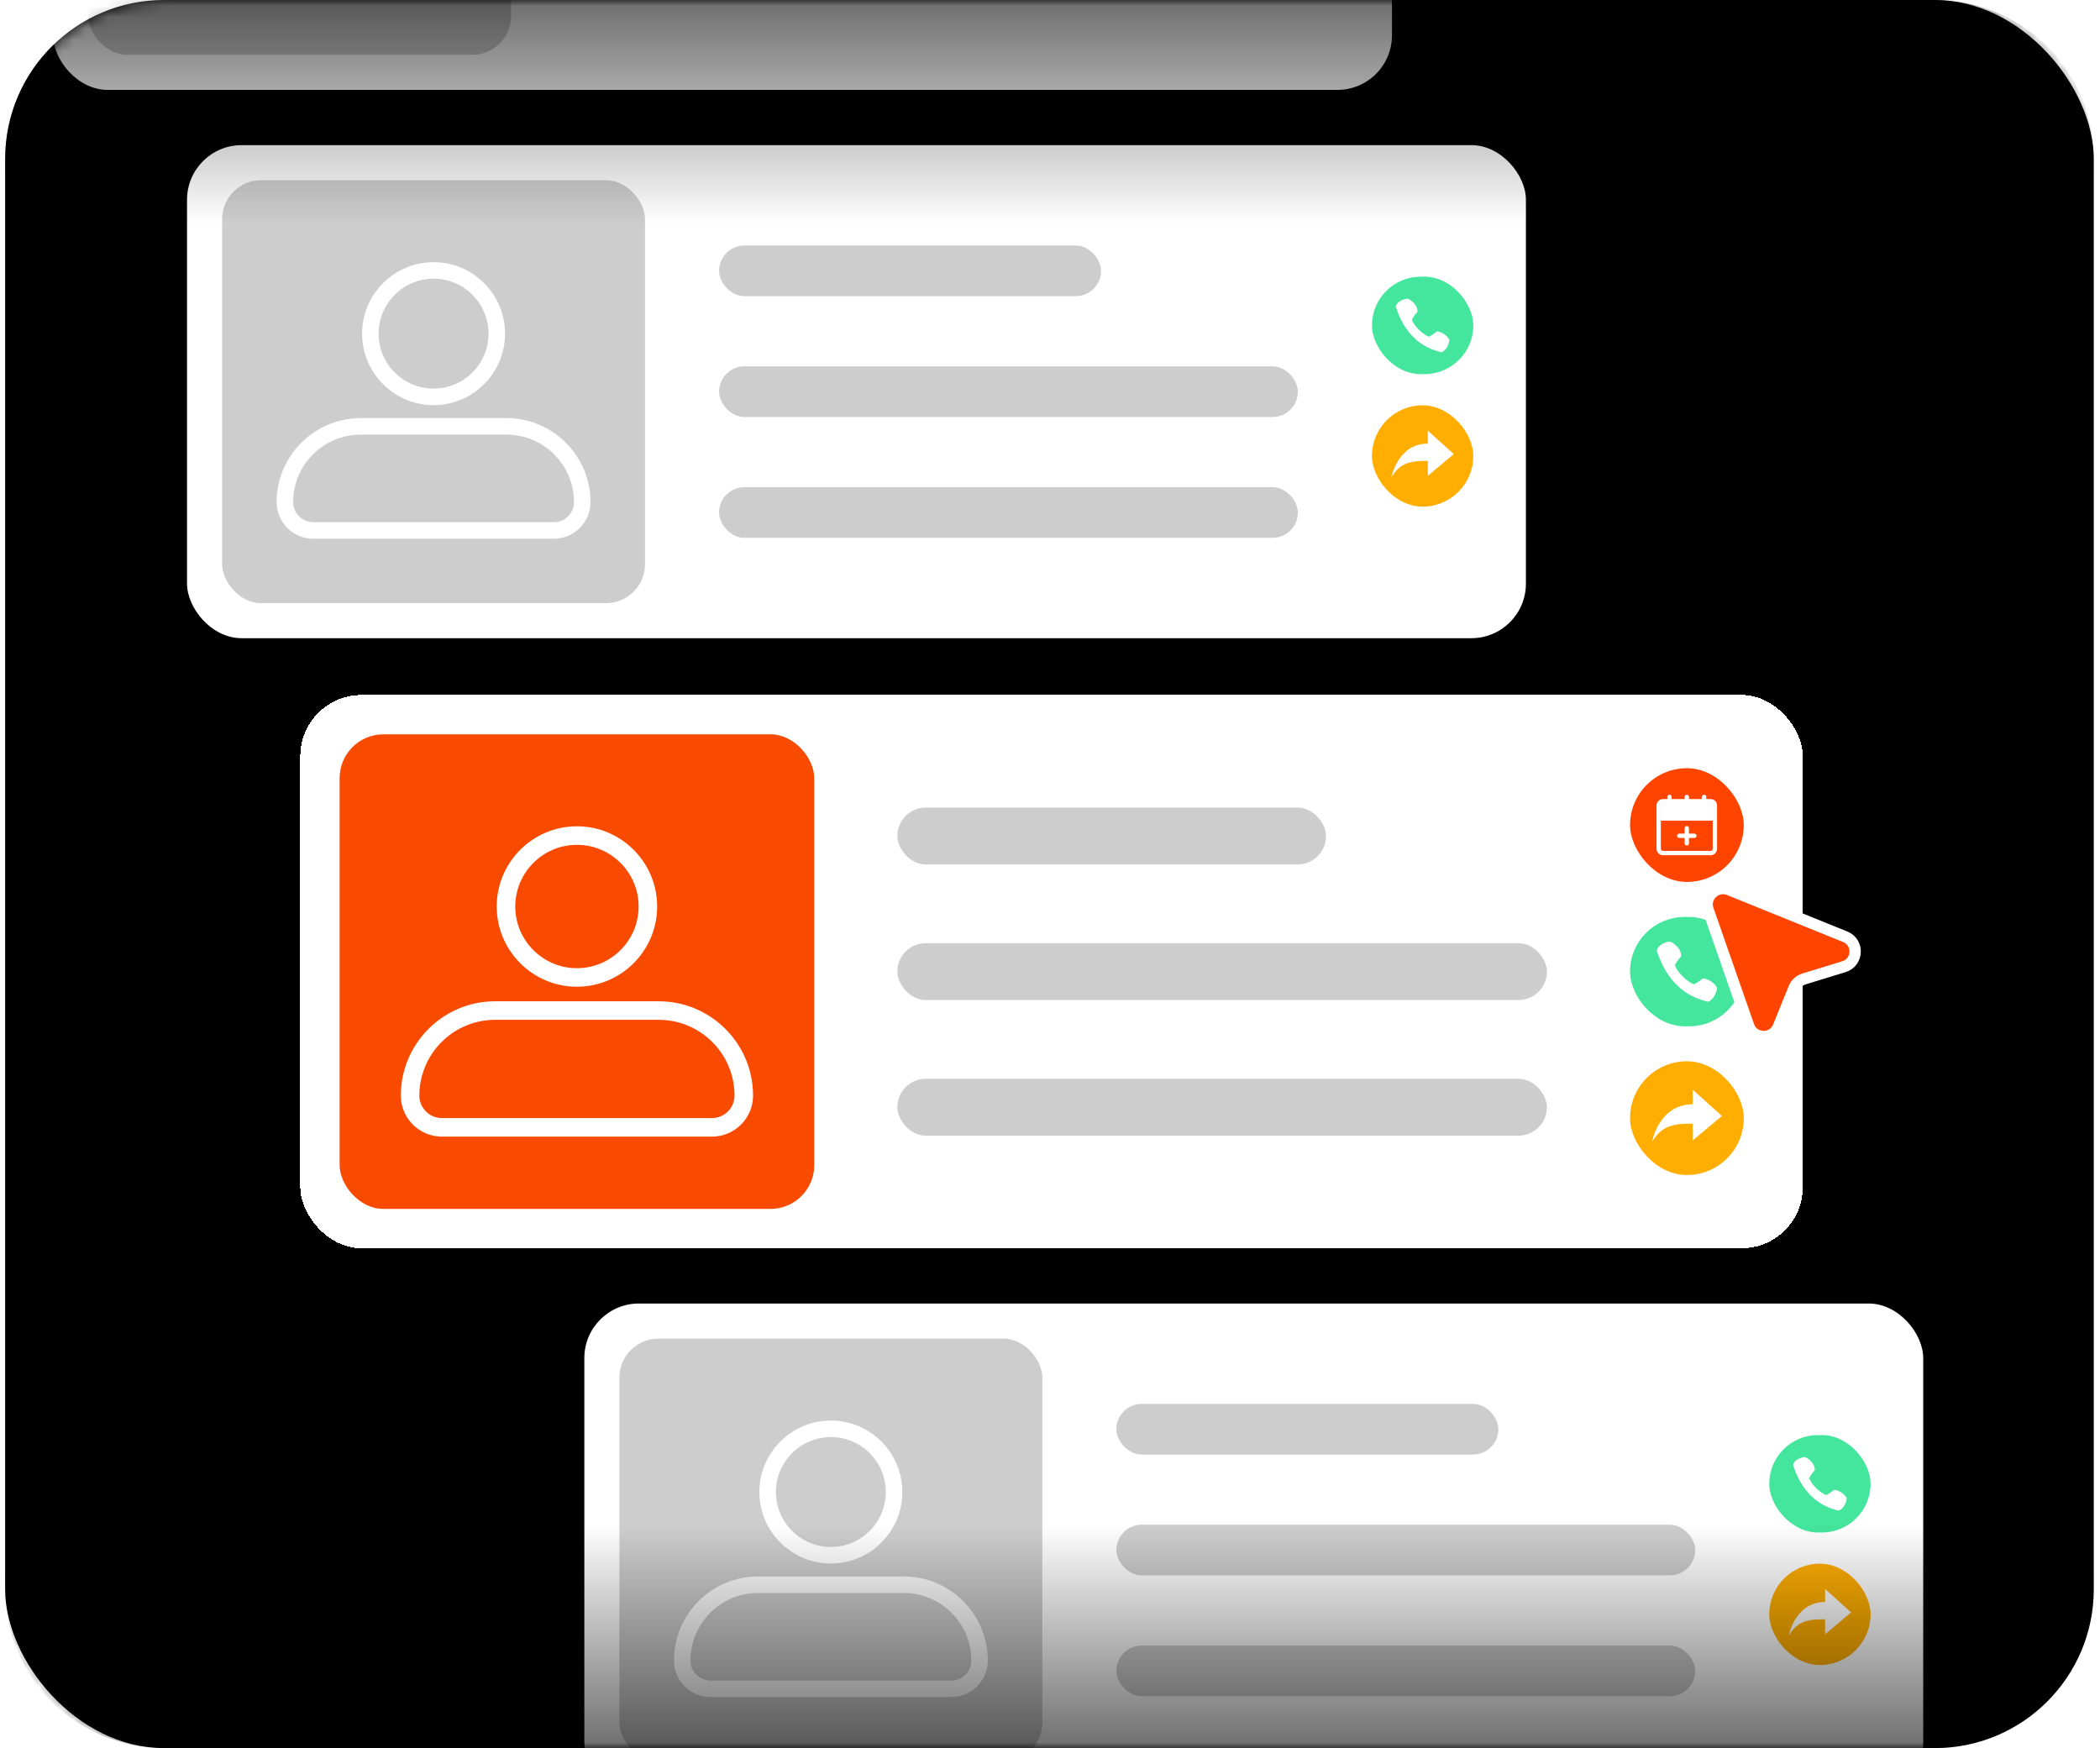
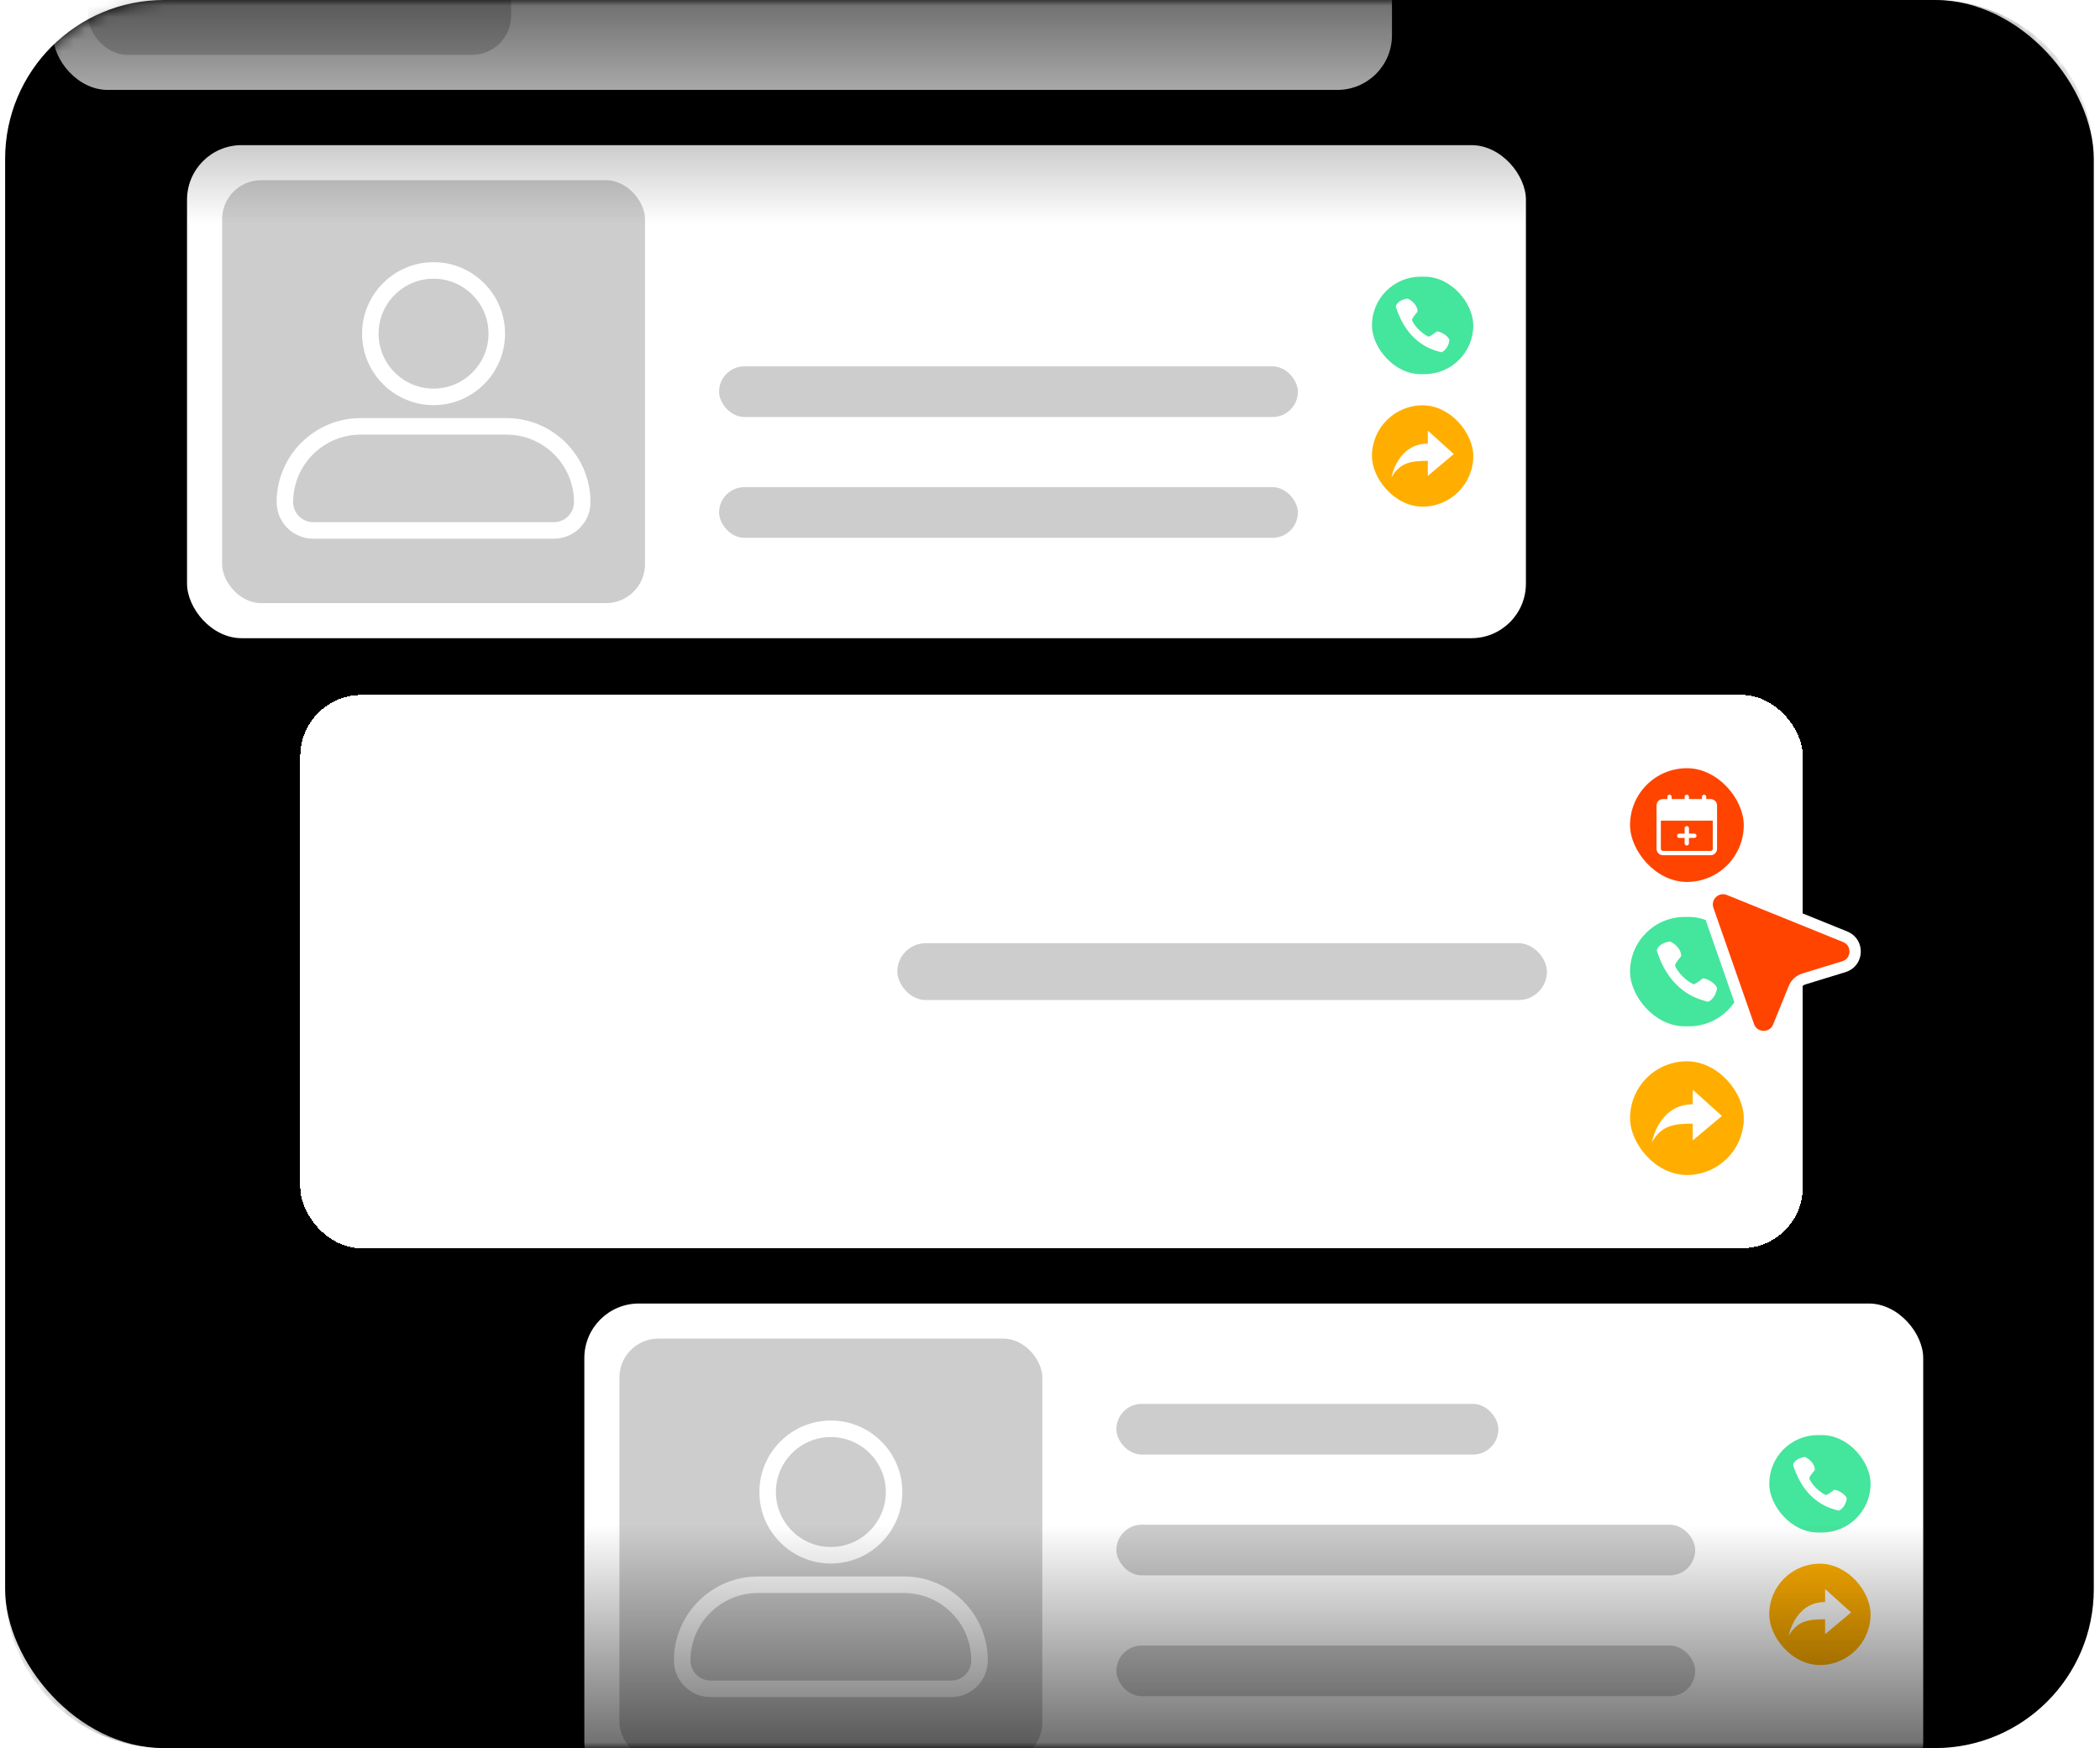
<svg xmlns="http://www.w3.org/2000/svg" width="185" height="154" viewBox="0 0 185 154" fill="none">
  <rect x="0.452" width="184" height="154" rx="14" fill="black" />
  <mask id="mask0_173_506" style="mask-type:alpha" maskUnits="userSpaceOnUse" x="0" y="0" width="185" height="154">
    <rect x="0.452" width="184" height="154" rx="14" fill="#D9D9D9" />
  </mask>
  <g mask="url(#mask0_173_506)">
    <rect x="51.477" y="114.836" width="117.949" height="43.437" rx="4.807" fill="white" />
    <rect x="54.567" y="117.926" width="37.256" height="37.256" rx="3.434" fill="#CDCDCD" />
    <path d="M73.195 137.741C69.723 137.741 66.898 134.916 66.898 131.444C66.898 127.971 69.723 125.146 73.195 125.146C76.668 125.146 79.492 127.971 79.492 131.444C79.492 134.916 76.668 137.741 73.195 137.741ZM73.195 126.602C70.525 126.602 68.353 128.774 68.353 131.444C68.353 134.113 70.525 136.285 73.195 136.285C75.865 136.285 78.037 134.113 78.037 131.444C78.037 128.774 75.865 126.602 73.195 126.602ZM83.799 149.507H62.591C60.815 149.507 59.37 148.062 59.37 146.285C59.37 142.204 62.691 138.883 66.772 138.883H79.618C83.7 138.883 87.02 142.204 87.02 146.285C87.02 148.062 85.575 149.507 83.799 149.507ZM66.772 140.338C63.492 140.338 60.825 143.006 60.825 146.285C60.825 147.259 61.617 148.052 62.591 148.052H83.799C84.773 148.052 85.565 147.259 85.565 146.285C85.565 143.006 82.898 140.338 79.618 140.338H66.772Z" fill="white" />
    <rect x="98.347" y="123.678" width="33.651" height="4.464" rx="2.232" fill="#CDCDCD" />
    <rect x="98.347" y="134.322" width="50.991" height="4.464" rx="2.232" fill="#CDCDCD" />
    <rect x="98.347" y="144.967" width="50.991" height="4.464" rx="2.232" fill="#CDCDCD" />
    <rect x="155.862" y="126.425" width="8.928" height="8.584" rx="4.292" fill="#44E59C" />
    <g clip-path="url(#clip0_173_506)">
      <path d="M159.878 129.44C159.816 128.732 159.079 128.385 159.047 128.371C159.018 128.357 158.985 128.353 158.954 128.359C158.102 128.5 157.974 128.996 157.969 129.016C157.962 129.045 157.963 129.075 157.972 129.103C158.988 132.255 161.099 132.84 161.793 133.032C161.847 133.047 161.891 133.058 161.924 133.069C161.963 133.082 162.004 133.079 162.041 133.063C162.062 133.053 162.563 132.817 162.686 132.046C162.691 132.012 162.686 131.978 162.671 131.948C162.66 131.926 162.397 131.427 161.67 131.251C161.645 131.244 161.619 131.244 161.594 131.25C161.57 131.256 161.547 131.268 161.527 131.284C161.298 131.48 160.981 131.689 160.844 131.711C159.927 131.263 159.415 130.402 159.395 130.239C159.384 130.147 159.594 129.825 159.836 129.563C159.851 129.546 159.863 129.527 159.87 129.506C159.877 129.484 159.88 129.462 159.878 129.44Z" fill="white" />
    </g>
    <rect x="155.862" y="137.756" width="8.928" height="8.928" rx="4.464" fill="#FFAE00" />
    <path d="M160.784 142.651V143.971L163.073 142.048L160.784 139.988V141.133C158.106 141.133 157.579 144.109 157.579 144.109C158.337 142.778 159.33 142.651 160.784 142.651Z" fill="white" />
    <rect x="16.477" y="12.786" width="117.949" height="43.437" rx="4.807" fill="white" />
    <rect x="19.567" y="15.877" width="37.256" height="37.256" rx="3.434" fill="#CDCDCD" />
    <path d="M38.195 35.691C34.723 35.691 31.898 32.866 31.898 29.394C31.898 25.922 34.723 23.097 38.195 23.097C41.667 23.097 44.492 25.922 44.492 29.394C44.492 32.866 41.667 35.691 38.195 35.691ZM38.195 24.552C35.525 24.552 33.353 26.724 33.353 29.394C33.353 32.064 35.525 34.236 38.195 34.236C40.865 34.236 43.037 32.064 43.037 29.394C43.037 26.724 40.865 24.552 38.195 24.552ZM48.799 47.457H27.591C25.815 47.457 24.37 46.012 24.37 44.236C24.37 40.154 27.691 36.834 31.772 36.834H44.618C48.7 36.834 52.02 40.154 52.02 44.236C52.02 46.012 50.575 47.457 48.799 47.457ZM31.772 38.289C28.492 38.289 25.825 40.956 25.825 44.236C25.825 45.209 26.617 46.002 27.591 46.002H48.799C49.773 46.002 50.565 45.209 50.565 44.236C50.565 40.956 47.898 38.289 44.618 38.289H31.772Z" fill="white" />
-     <rect x="63.347" y="21.628" width="33.651" height="4.464" rx="2.232" fill="#CDCDCD" />
    <rect x="63.347" y="32.273" width="50.991" height="4.464" rx="2.232" fill="#CDCDCD" />
    <rect x="63.347" y="42.917" width="50.991" height="4.464" rx="2.232" fill="#CDCDCD" />
    <rect x="120.862" y="24.375" width="8.928" height="8.584" rx="4.292" fill="#44E59C" />
    <g clip-path="url(#clip1_173_506)">
      <path d="M124.878 27.39C124.816 26.683 124.079 26.335 124.047 26.321C124.018 26.308 123.985 26.303 123.954 26.309C123.102 26.45 122.974 26.946 122.969 26.966C122.962 26.995 122.963 27.025 122.972 27.053C123.988 30.206 126.099 30.79 126.793 30.982C126.847 30.997 126.891 31.009 126.924 31.02C126.963 31.032 127.004 31.03 127.041 31.013C127.062 31.003 127.563 30.767 127.686 29.996C127.691 29.963 127.686 29.928 127.671 29.898C127.66 29.877 127.397 29.377 126.67 29.201C126.645 29.195 126.619 29.194 126.594 29.2C126.57 29.206 126.547 29.218 126.527 29.235C126.298 29.431 125.981 29.64 125.844 29.661C124.927 29.213 124.415 28.352 124.395 28.189C124.384 28.097 124.594 27.775 124.836 27.513C124.851 27.497 124.863 27.477 124.87 27.456C124.877 27.435 124.88 27.412 124.878 27.39Z" fill="white" />
    </g>
    <rect x="120.862" y="35.706" width="8.928" height="8.928" rx="4.464" fill="#FFAE00" />
    <path d="M125.784 40.601V41.922L128.073 39.999L125.784 37.938V39.083C123.106 39.083 122.579 42.059 122.579 42.059C123.337 40.728 124.33 40.601 125.784 40.601Z" fill="white" />
    <rect x="4.677" y="-35.517" width="117.949" height="43.437" rx="4.807" fill="white" />
    <rect x="7.768" y="-32.427" width="37.256" height="37.256" rx="3.434" fill="#CDCDCD" />
    <g filter="url(#filter0_d_173_506)">
      <rect x="26.452" y="61.223" width="132.369" height="48.747" rx="5.395" fill="white" shape-rendering="crispEdges" />
-       <rect x="29.92" y="64.691" width="41.811" height="41.811" rx="3.854" fill="#F84A01" />
      <path d="M50.825 86.928C46.928 86.928 43.758 83.758 43.758 79.861C43.758 75.964 46.928 72.794 50.825 72.794C54.722 72.794 57.892 75.964 57.892 79.861C57.892 83.758 54.722 86.928 50.825 86.928ZM50.825 74.427C47.829 74.427 45.392 76.865 45.392 79.861C45.392 82.857 47.829 85.295 50.825 85.295C53.822 85.295 56.259 82.857 56.259 79.861C56.259 76.865 53.822 74.427 50.825 74.427ZM62.726 100.133H38.925C36.931 100.133 35.31 98.511 35.31 96.518C35.31 91.937 39.037 88.21 43.617 88.21H58.034C62.614 88.21 66.341 91.937 66.341 96.518C66.341 98.511 64.719 100.133 62.726 100.133ZM43.617 89.843C39.937 89.843 36.943 92.837 36.943 96.518C36.943 97.61 37.832 98.499 38.925 98.499H62.726C63.819 98.499 64.708 97.61 64.708 96.518C64.708 92.837 61.714 89.843 58.034 89.843H43.617Z" fill="white" />
-       <rect x="79.052" y="71.145" width="37.765" height="5.01" rx="2.505" fill="#CDCDCD" />
      <rect x="79.052" y="83.092" width="57.225" height="5.01" rx="2.505" fill="#CDCDCD" />
-       <rect x="79.052" y="95.038" width="57.225" height="5.01" rx="2.505" fill="#CDCDCD" />
      <rect x="143.599" y="67.677" width="10.019" height="10.019" rx="5.01" fill="#FF4400" />
      <path d="M150.694 70.392H150.313V70.201C150.313 70.151 150.293 70.102 150.257 70.067C150.222 70.031 150.173 70.011 150.123 70.011C150.072 70.011 150.024 70.031 149.988 70.067C149.952 70.102 149.932 70.151 149.932 70.201V70.392H148.789V70.201C148.789 70.151 148.769 70.102 148.733 70.067C148.698 70.031 148.649 70.011 148.599 70.011C148.548 70.011 148.5 70.031 148.464 70.067C148.428 70.102 148.408 70.151 148.408 70.201V70.392H147.265V70.201C147.265 70.151 147.245 70.102 147.21 70.067C147.174 70.031 147.126 70.011 147.075 70.011C147.024 70.011 146.976 70.031 146.94 70.067C146.905 70.102 146.885 70.151 146.885 70.201V70.392H146.504C146.352 70.392 146.207 70.452 146.099 70.559C145.992 70.666 145.932 70.812 145.932 70.963V74.773C145.932 74.924 145.992 75.07 146.099 75.177C146.207 75.284 146.352 75.344 146.504 75.344H150.694C150.846 75.344 150.991 75.284 151.098 75.177C151.205 75.07 151.265 74.924 151.265 74.773V70.963C151.265 70.812 151.205 70.666 151.098 70.559C150.991 70.452 150.846 70.392 150.694 70.392ZM150.885 74.773C150.885 74.823 150.864 74.872 150.829 74.907C150.793 74.943 150.745 74.963 150.694 74.963H146.504C146.453 74.963 146.405 74.943 146.369 74.907C146.333 74.872 146.313 74.823 146.313 74.773V72.296H150.885V74.773Z" fill="white" />
      <path d="M147.932 73.82H148.408V74.296C148.408 74.347 148.428 74.395 148.464 74.431C148.5 74.467 148.548 74.487 148.599 74.487C148.649 74.487 148.698 74.467 148.734 74.431C148.769 74.395 148.789 74.347 148.789 74.296V73.82H149.266C149.316 73.82 149.364 73.8 149.4 73.764C149.436 73.729 149.456 73.68 149.456 73.63C149.456 73.579 149.436 73.531 149.4 73.495C149.364 73.459 149.316 73.439 149.266 73.439H148.789V72.963C148.789 72.913 148.769 72.864 148.734 72.829C148.698 72.793 148.649 72.773 148.599 72.773C148.548 72.773 148.5 72.793 148.464 72.829C148.428 72.864 148.408 72.913 148.408 72.963V73.439H147.932C147.882 73.439 147.833 73.459 147.797 73.495C147.762 73.531 147.742 73.579 147.742 73.63C147.742 73.68 147.762 73.729 147.797 73.764C147.833 73.8 147.882 73.82 147.932 73.82Z" fill="white" />
      <rect x="143.599" y="80.779" width="10.019" height="9.634" rx="4.817" fill="#44E59C" />
      <g clip-path="url(#clip2_173_506)">
        <path d="M148.106 84.163C148.037 83.369 147.209 82.98 147.173 82.964C147.141 82.948 147.104 82.943 147.068 82.95C146.112 83.108 145.969 83.665 145.963 83.688C145.955 83.72 145.956 83.754 145.966 83.785C147.107 87.323 149.476 87.978 150.255 88.194C150.315 88.211 150.365 88.224 150.402 88.236C150.445 88.251 150.492 88.248 150.533 88.229C150.556 88.218 151.119 87.953 151.257 87.088C151.263 87.05 151.257 87.011 151.24 86.977C151.227 86.954 150.933 86.393 150.116 86.195C150.089 86.188 150.06 86.188 150.032 86.195C150.004 86.201 149.978 86.214 149.957 86.233C149.699 86.453 149.343 86.688 149.19 86.712C148.16 86.209 147.586 85.243 147.564 85.06C147.551 84.957 147.787 84.595 148.059 84.301C148.076 84.283 148.089 84.261 148.097 84.237C148.105 84.213 148.108 84.188 148.106 84.163Z" fill="white" />
      </g>
      <rect x="143.599" y="93.496" width="10.019" height="10.019" rx="5.01" fill="#FFAE00" />
      <path d="M149.122 98.989V100.471L151.691 98.313L149.122 96.001V97.285C146.117 97.285 145.526 100.625 145.526 100.625C146.377 99.132 147.491 98.989 149.122 98.989Z" fill="white" />
    </g>
    <path d="M0.452 14C0.452 6.268 6.72 0 14.452 0H170.452C178.184 0 184.452 6.268 184.452 14V39H0.452V14Z" fill="url(#paint0_linear_173_506)" />
    <path d="M0.452 140C0.452 147.732 6.72 154 14.452 154H170.452C178.184 154 184.452 147.732 184.452 140V115H0.452V140Z" fill="url(#paint1_linear_173_506)" />
  </g>
  <g filter="url(#filter1_d_173_506)">
    <path d="M150.472 78.141L154.048 88.377C154.474 89.596 156.183 89.637 156.668 88.441L158.04 85.053C158.198 84.662 158.524 84.363 158.927 84.24L162.439 83.163C163.699 82.777 163.776 81.022 162.554 80.527L152.319 76.382C151.203 75.93 150.075 77.004 150.472 78.141Z" fill="#FF4400" />
    <path d="M150.472 78.141L154.048 88.377C154.474 89.596 156.183 89.637 156.668 88.441L158.04 85.053C158.198 84.662 158.524 84.363 158.927 84.24L162.439 83.163C163.699 82.777 163.776 81.022 162.554 80.527L152.319 76.382C151.203 75.93 150.075 77.004 150.472 78.141Z" stroke="white" />
  </g>
  <defs>
    <filter id="filter0_d_173_506" x="4.267" y="39.038" width="176.738" height="93.117" filterUnits="userSpaceOnUse" color-interpolation-filters="sRGB">
      <feFlood flood-opacity="0" result="BackgroundImageFix" />
      <feColorMatrix in="SourceAlpha" type="matrix" values="0 0 0 0 0 0 0 0 0 0 0 0 0 0 0 0 0 0 127 0" result="hardAlpha" />
      <feOffset />
      <feGaussianBlur stdDeviation="11.092" />
      <feComposite in2="hardAlpha" operator="out" />
      <feColorMatrix type="matrix" values="0 0 0 0 0 0 0 0 0 0 0 0 0 0 0 0 0 0 0.95 0" />
      <feBlend mode="normal" in2="BackgroundImageFix" result="effect1_dropShadow_173_506" />
      <feBlend mode="normal" in="SourceGraphic" in2="effect1_dropShadow_173_506" result="shape" />
    </filter>
    <filter id="filter1_d_173_506" x="143.89" y="71.775" width="26.039" height="26.04" filterUnits="userSpaceOnUse" color-interpolation-filters="sRGB">
      <feFlood flood-opacity="0" result="BackgroundImageFix" />
      <feColorMatrix in="SourceAlpha" type="matrix" values="0 0 0 0 0 0 0 0 0 0 0 0 0 0 0 0 0 0 127 0" result="hardAlpha" />
      <feOffset dy="2" />
      <feGaussianBlur stdDeviation="3" />
      <feComposite in2="hardAlpha" operator="out" />
      <feColorMatrix type="matrix" values="0 0 0 0 0 0 0 0 0 0 0 0 0 0 0 0 0 0 0.2 0" />
      <feBlend mode="normal" in2="BackgroundImageFix" result="effect1_dropShadow_173_506" />
      <feBlend mode="normal" in="SourceGraphic" in2="effect1_dropShadow_173_506" result="shape" />
    </filter>
    <linearGradient id="paint0_linear_173_506" x1="92.663" y1="-15.036" x2="92.663" y2="19.735" gradientUnits="userSpaceOnUse">
      <stop />
      <stop offset="1" stop-opacity="0" />
    </linearGradient>
    <linearGradient id="paint1_linear_173_506" x1="92.663" y1="169.036" x2="92.663" y2="134.265" gradientUnits="userSpaceOnUse">
      <stop />
      <stop offset="1" stop-opacity="0" />
    </linearGradient>
    <clipPath id="clip0_173_506">
      <rect width="5.151" height="5.151" fill="white" transform="translate(157.751 128.142)" />
    </clipPath>
    <clipPath id="clip1_173_506">
      <rect width="5.151" height="5.151" fill="white" transform="translate(122.751 26.092)" />
    </clipPath>
    <clipPath id="clip2_173_506">
      <rect width="5.78" height="5.78" fill="white" transform="translate(145.719 82.706)" />
    </clipPath>
  </defs>
</svg>